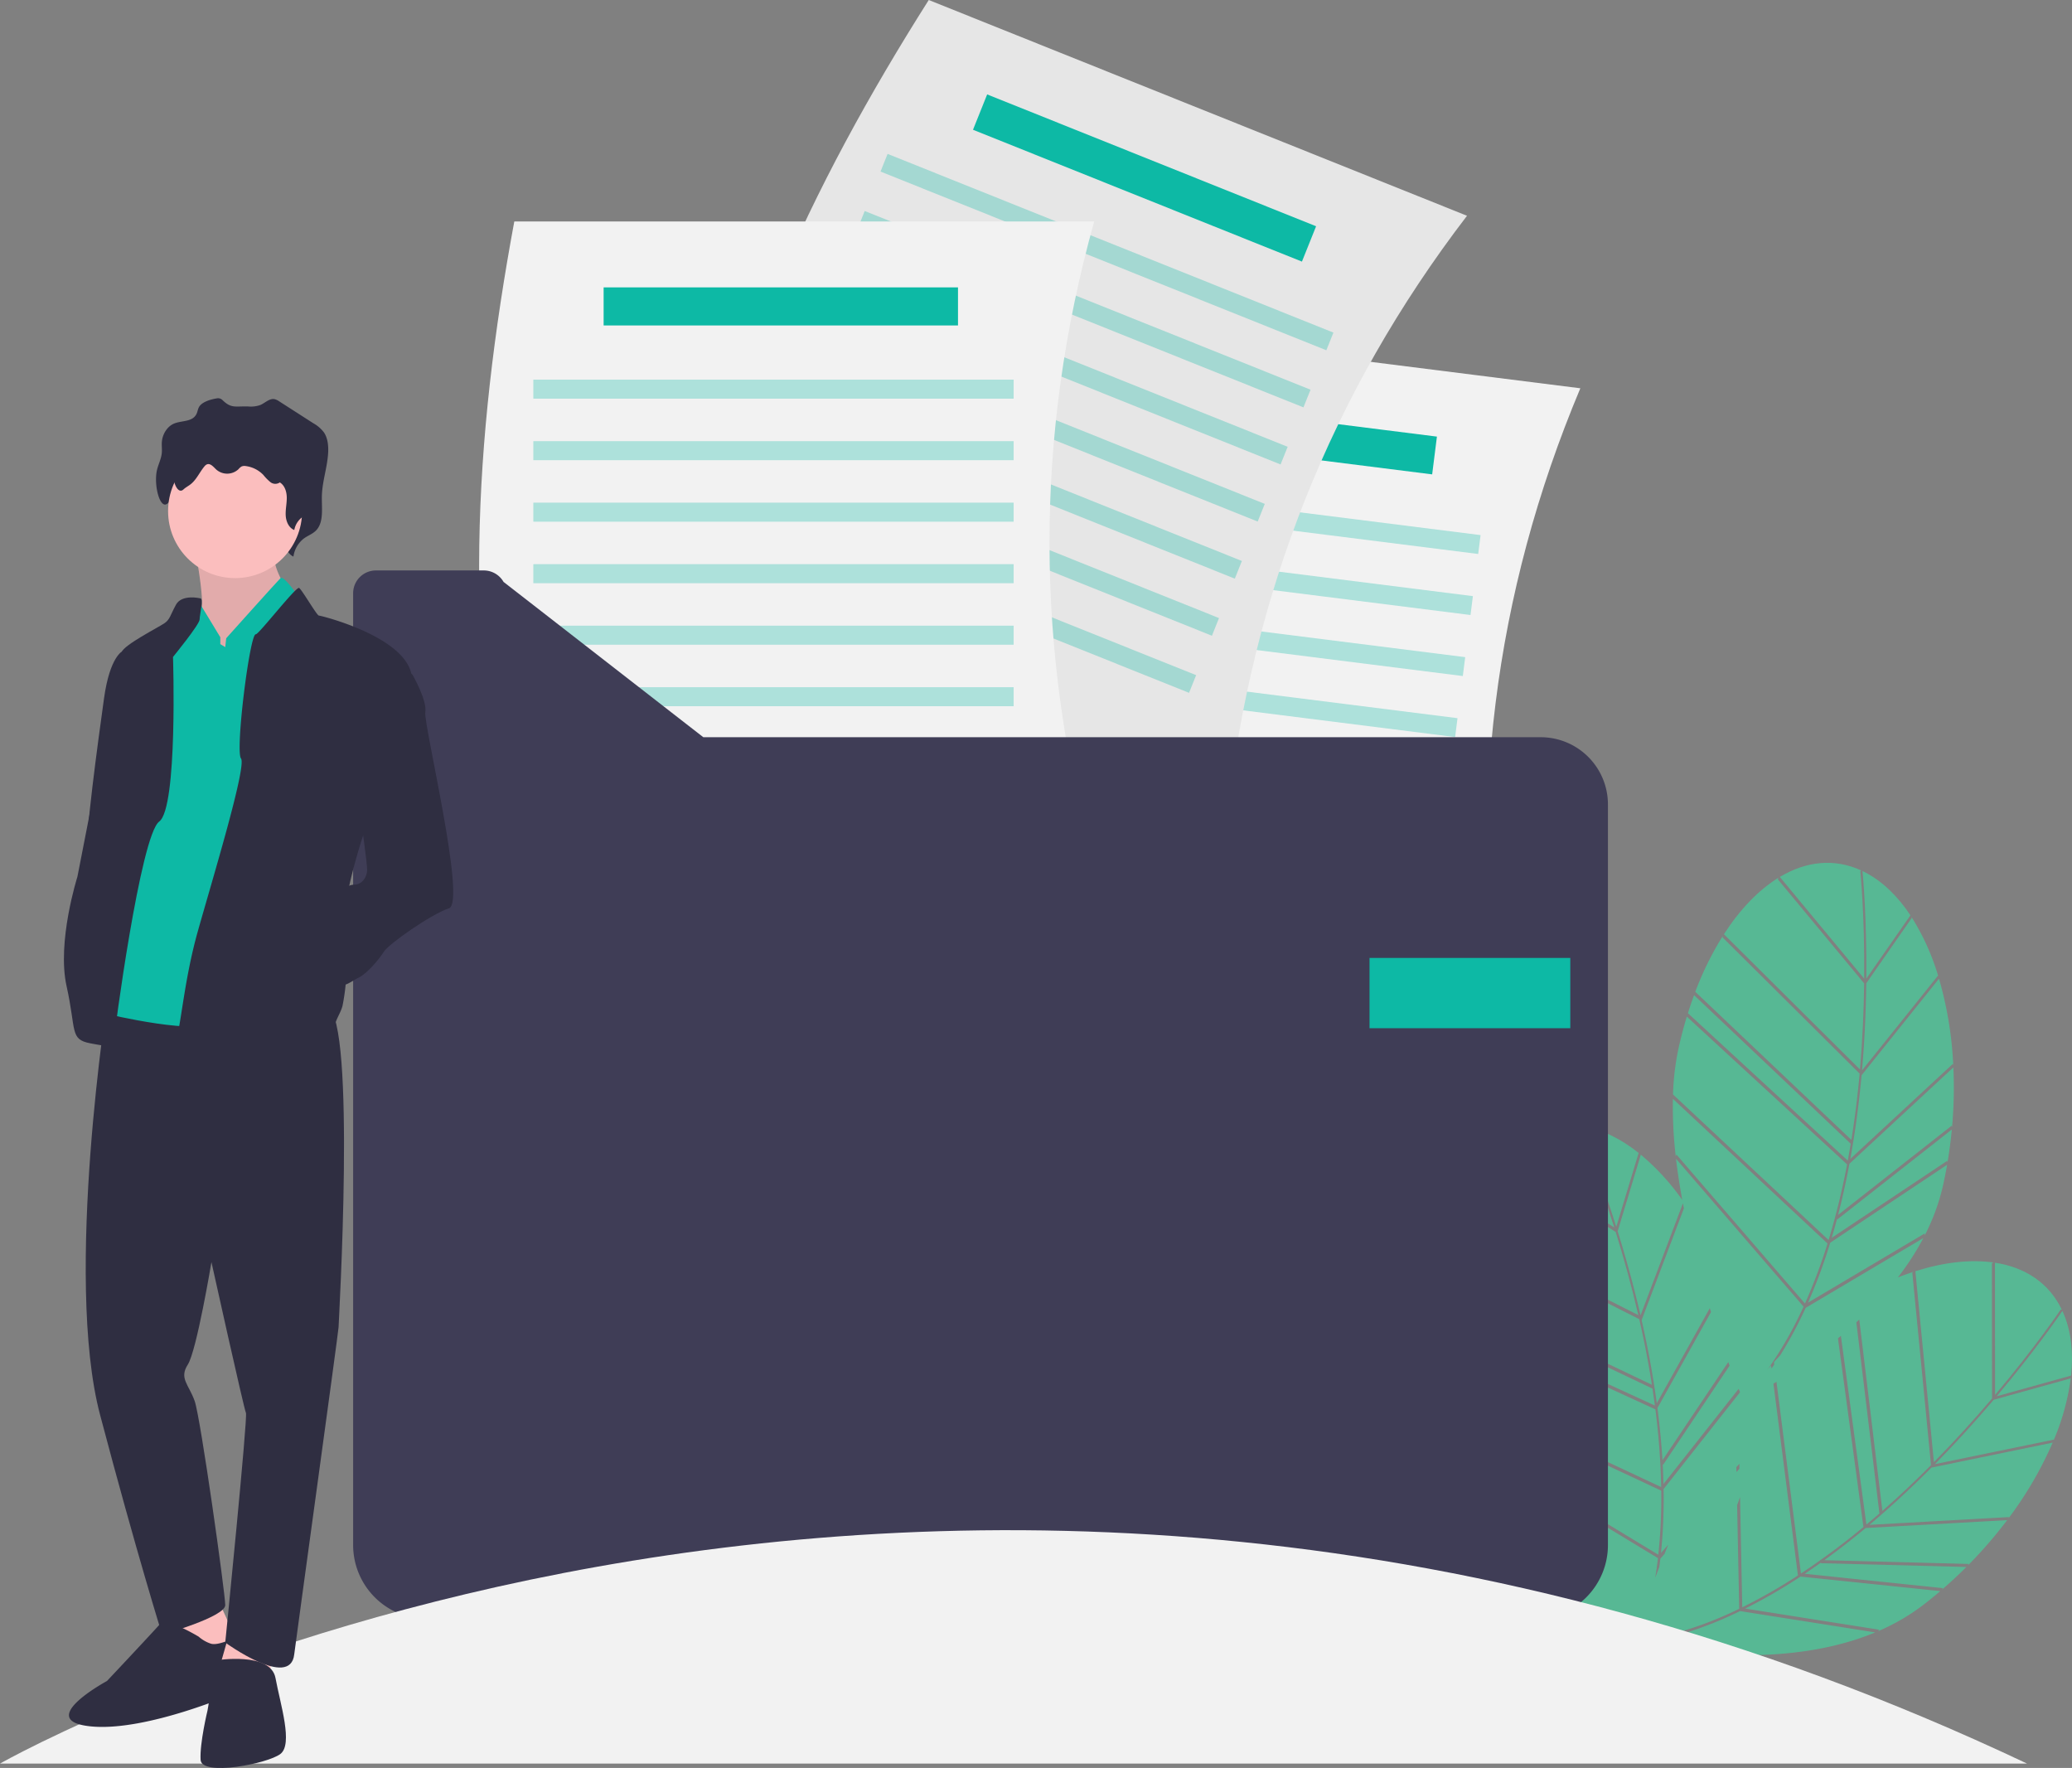
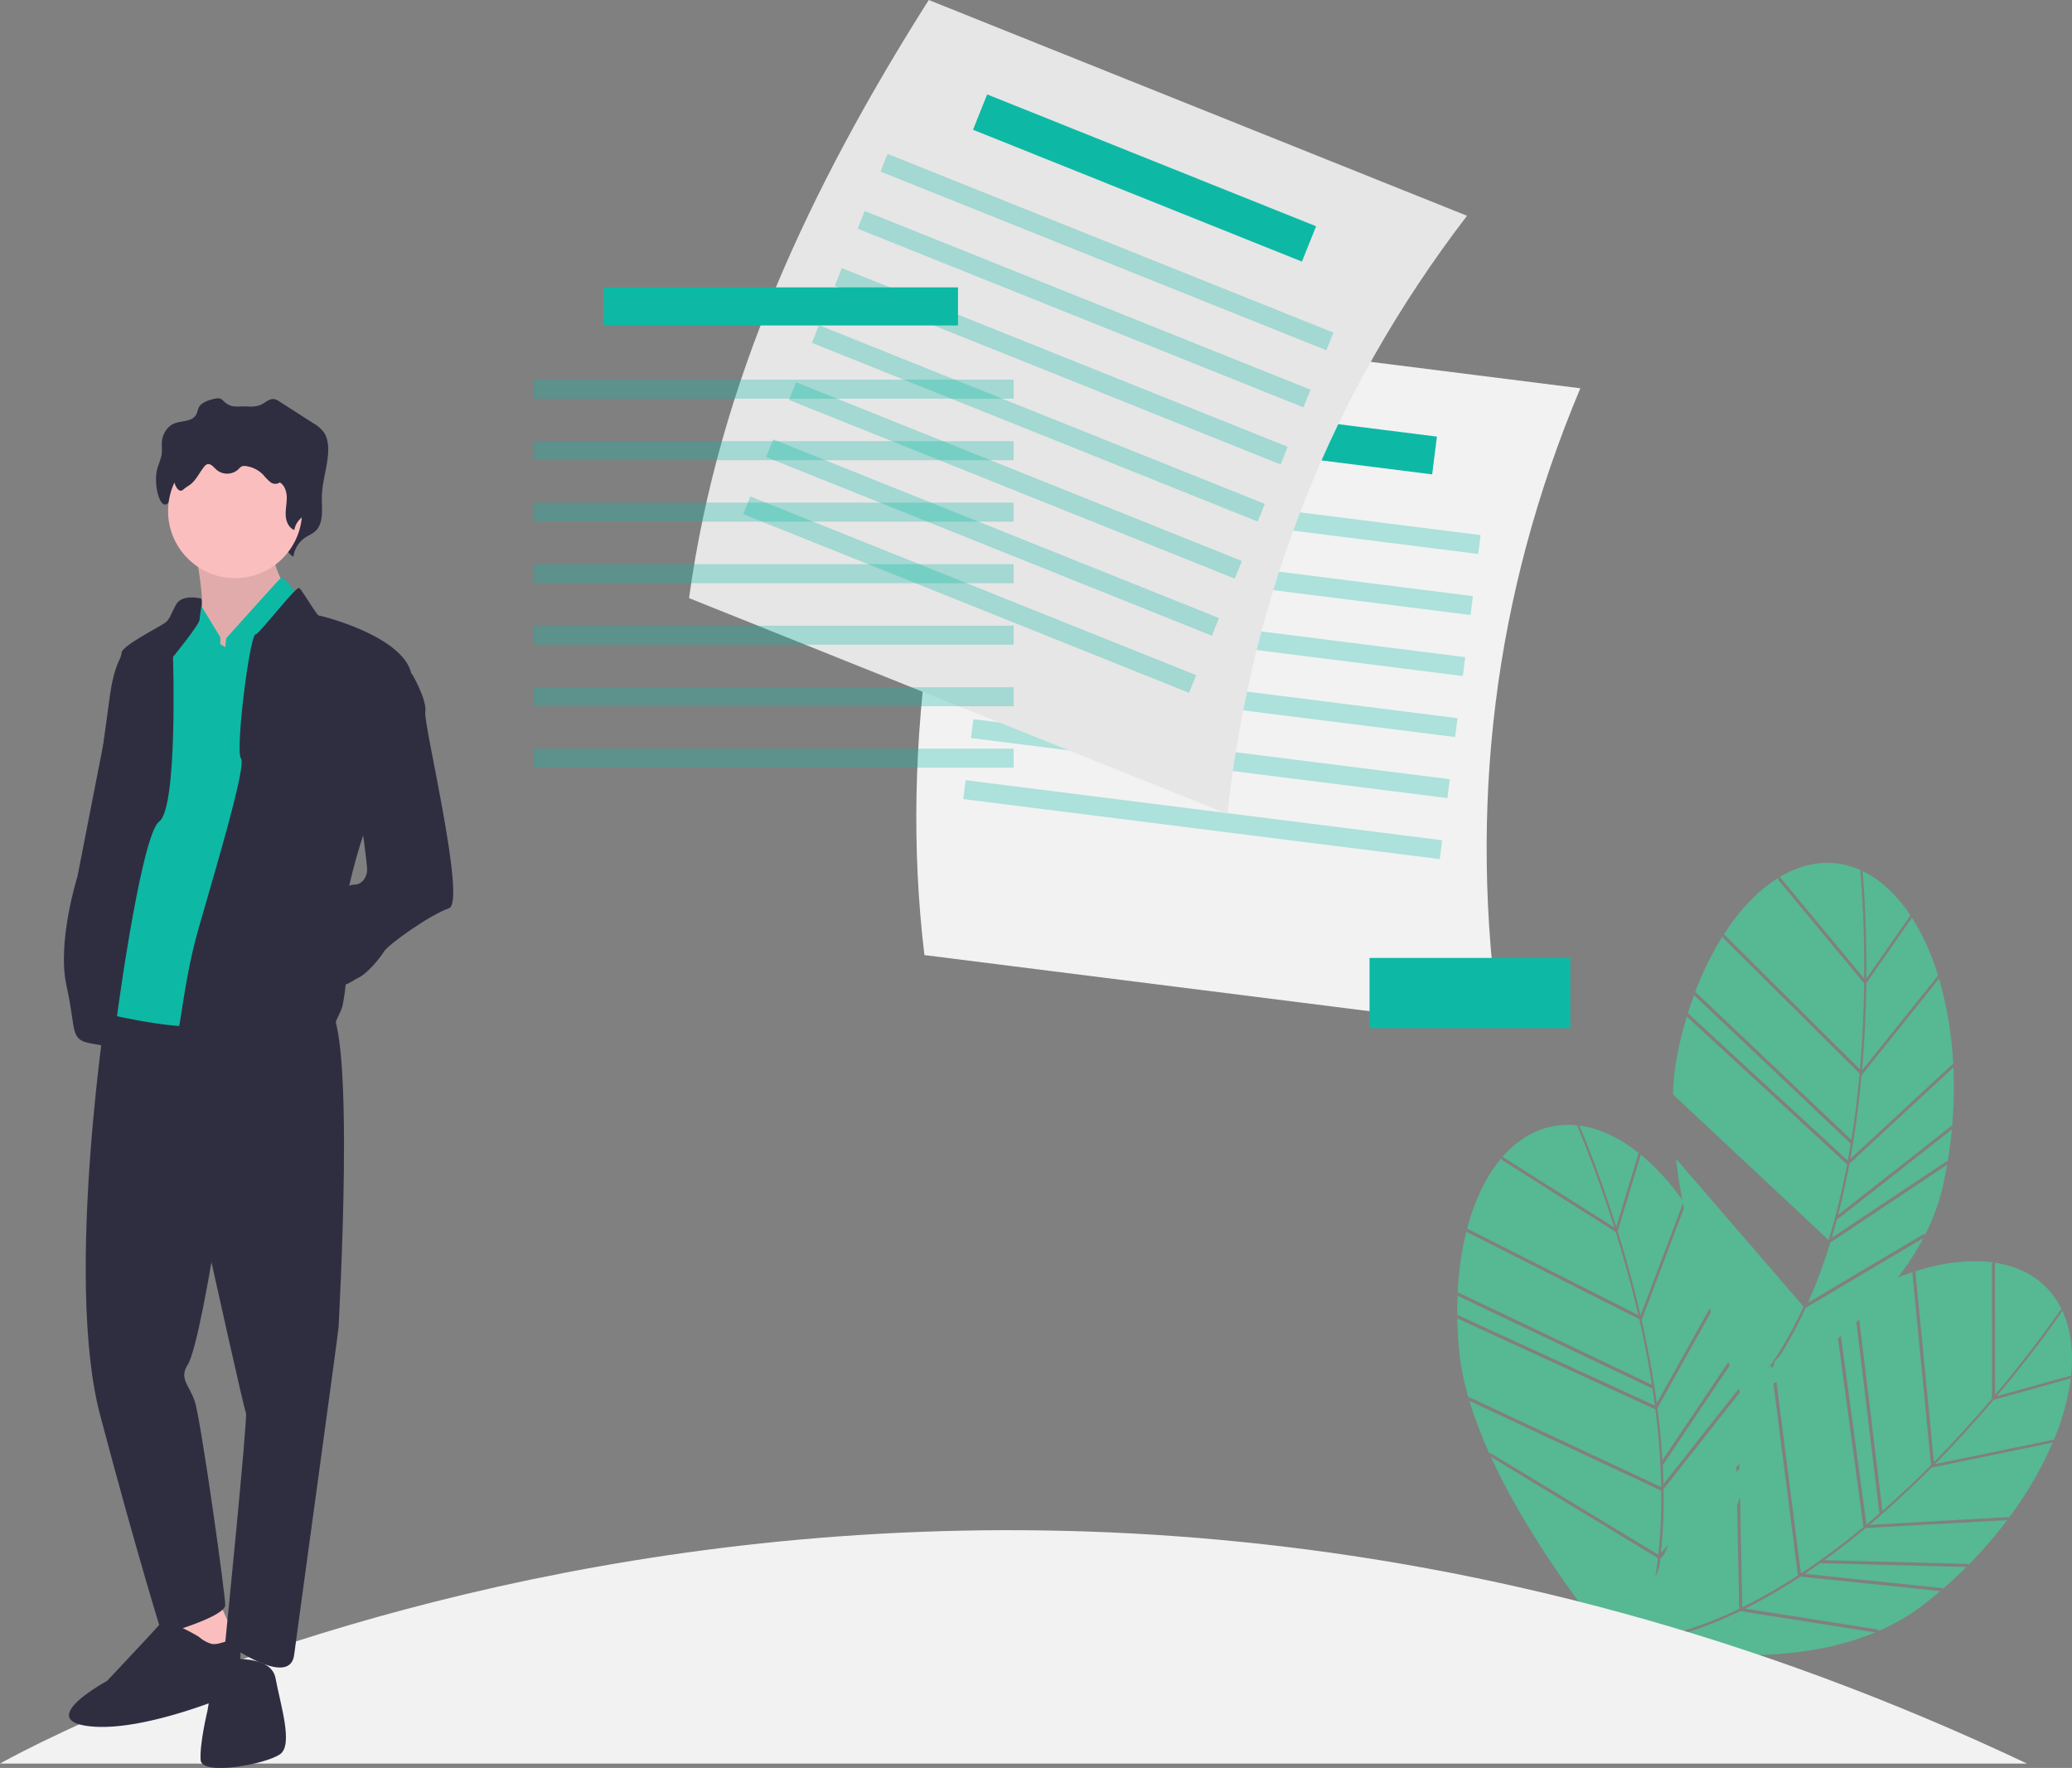
<svg xmlns="http://www.w3.org/2000/svg" id="Gruppe_6" data-name="Gruppe 6" width="870.858" height="743" viewBox="0 0 870.858 743">
  <rect x="0" y="0" width="870.858" height="743" fill="#808080" stroke="none" />
  <path id="Pfad_54" data-name="Pfad 54" d="M972.356,492.653c-.142,11.087-.649,23.508-1.788,36.6l31.935-39.82.225.623a99.6,99.6,0,0,0-11.488-25.468l.253.586Z" transform="translate(-187.966 -79.421)" fill="#57b894" />
  <path id="Pfad_55" data-name="Pfad 55" d="M972.391,489.421,990.928,462.8c-5.329-8.029-11.712-14.246-19-18.037-.379-.2-.76-.381-1.14-.564C971.069,447.2,972.615,464.824,972.391,489.421Z" transform="translate(-187.98 -78.134)" fill="#57b894" />
  <path id="Pfad_56" data-name="Pfad 56" d="M1005.638,574.026q1.177-6.964,1.828-13.9l-48.159,37.825-.065-.334q-1.087,4.092-2.268,8.045l48.551-32.374Z" transform="translate(-187.108 -85.453)" fill="#57b894" />
  <path id="Pfad_57" data-name="Pfad 57" d="M965.328,568.213l43.1-39.947.169.691a156.59,156.59,0,0,0-6-36.472l-32.544,40.579Q968.366,551.455,965.328,568.213Z" transform="translate(-187.636 -81.182)" fill="#57b894" />
  <path id="Pfad_58" data-name="Pfad 58" d="M964.84,531.155l-57.655-57.3.25-.7a130.746,130.746,0,0,0-11.671,23.627l65.611,62.225C962.936,549.286,964.052,539.892,964.84,531.155Z" transform="translate(-183.244 -79.962)" fill="#57b894" />
  <path id="Pfad_59" data-name="Pfad 59" d="M959.645,569.356q.662-3.563,1.241-7.081L895.034,499.82l.243-.7q-1.634,4.359-3.066,9l.239-.707Z" transform="translate(-183.019 -81.601)" fill="#57b894" />
  <path id="Pfad_60" data-name="Pfad 60" d="M959.831,594.275l47.758-37.51.139.716a186.983,186.983,0,0,0,.563-25.2l-43.685,40.487Q962.517,583.93,959.831,594.275Z" transform="translate(-187.289 -83.695)" fill="#57b894" />
-   <path id="Pfad_61" data-name="Pfad 61" d="M887.223,569.8l54,62.6a224.892,224.892,0,0,0,9.488-25.229l-64.99-60.8a180.9,180.9,0,0,0,1.2,24.187Z" transform="translate(-182.608 -84.584)" fill="#57b894" />
  <path id="Pfad_62" data-name="Pfad 62" d="M967.523,443.962l.438-.227c-11.336-5.239-23.2-3.919-34.269,2.7l35.469,42.763C969.4,462.582,967.551,444.225,967.523,443.962Z" transform="translate(-185.638 -77.901)" fill="#57b894" />
  <path id="Pfad_63" data-name="Pfad 63" d="M954.928,611.14a223.429,223.429,0,0,1-8.578,22.751l48.994-29.054.093.724a88.581,88.581,0,0,0,7.67-21q.959-4.3,1.705-8.62l-49.13,32.76C955.432,609.514,955.184,610.334,954.928,611.14Z" transform="translate(-186.437 -86.451)" fill="#57b894" />
  <path id="Pfad_64" data-name="Pfad 64" d="M967.557,491.6l-36.283-43.744.278-.669c-8.3,5.11-16.135,13.209-22.933,23.757L965.8,527.771C966.921,514.832,967.419,502.557,967.557,491.6Z" transform="translate(-184.055 -78.322)" fill="#57b894" />
  <path id="Pfad_65" data-name="Pfad 65" d="M951.181,603.334a303.5,303.5,0,0,0,7.758-31.737l-67.361-62.1q-1.913,6.294-3.427,13.062a108.75,108.75,0,0,0-2.378,19.656l65.361,61.152Z" transform="translate(-182.613 -82.256)" fill="#57b894" />
  <path id="Pfad_66" data-name="Pfad 66" d="M1027.985,680.729c-7.181,8.448-15.494,17.691-24.718,27.045l49.994-10.3-.224.623a99.609,99.609,0,0,0,7.4-26.943l-.179.613Z" transform="translate(-190.031 -92.462)" fill="#57b894" />
  <path id="Pfad_67" data-name="Pfad 67" d="M1059.12,642.68c-.166-.394-.342-.778-.519-1.161-1.7,2.492-11.747,17.054-27.609,35.855l31.258-8.682C1063.267,659.109,1062.316,650.25,1059.12,642.68Z" transform="translate(-191.781 -90.591)" fill="#57b894" />
  <path id="Pfad_68" data-name="Pfad 68" d="M951.758,754.365q-3.447,2.459-6.878,4.75l58.042,6.032-.382.639q5.349-4.613,10.272-9.537l-61.217-1.584Z" transform="translate(-186.345 -97.716)" fill="#57b894" />
  <path id="Pfad_69" data-name="Pfad 69" d="M973.9,735.156l58.676-3.275-.311.64a156.6,156.6,0,0,0,18.638-31.92L999.96,711.1Q986.932,724.187,973.9,735.156Z" transform="translate(-188.177 -94.322)" fill="#57b894" />
  <path id="Pfad_70" data-name="Pfad 70" d="M953.638,752.2l60.707,1.571-.35.641a186.981,186.981,0,0,0,16.507-19.05l-59.469,3.32Q962.3,745.949,953.638,752.2Z" transform="translate(-186.898 -96.516)" fill="#57b894" />
  <path id="Pfad_71" data-name="Pfad 71" d="M871.936,776.009c.4-.459.812-.926,1.233-1.414a155.616,155.616,0,0,0,35.27-12.345l-.876-43.543q.636-1.707,1.226-3.437l.932,46.353a224.878,224.878,0,0,0,23.4-13.379L922.827,667.63q.626-.373,1.277-.767l10.28,80.511.056.006a303.519,303.519,0,0,0,26.218-19.495l-10.717-79.29q.62-.512,1.241-1.033L961.9,726.853q2.782-2.322,5.473-4.662l-9.7-80.332q.617-.568,1.231-1.146l9.712,80.395c7.406-6.494,14.257-13.018,20.437-19.245l-7.862-80.9.639-.38c-2.214.716-4.455,1.53-6.715,2.42a114.588,114.588,0,0,0,10.732-16.562L936.38,635.773a171.918,171.918,0,0,1-10.718,19.971c-.879.93-1.752,1.874-2.615,2.842l.126.984q-.576.856-1.158,1.7l-.167-1.309c-.492.567-.979,1.145-1.465,1.724a161.93,161.93,0,0,0,15.1-26.428l-53.605-62.144c.674,5.773,1.574,11.572,2.636,17.314a98.348,98.348,0,0,0-17.876-19.389l.422.479-9.7,32.054c3.292,10.588,6.649,22.558,9.611,35.356l17.813-47.081q.2,1.068.413,2.132l-17.768,46.96q4.083,18.012,6.373,34.888l22.281-39.915q.258.819.516,1.626l-22.522,40.346q1.463,11.262,2.106,21.93l27.673-41.262q.284.764.559,1.5l-27.966,41.7-.165-.3q.232,4.228.33,8.352l31.594-40.006q.315.779.585,1.436l-32.141,40.7c.014.853.032,1.709.037,2.555a223.417,223.417,0,0,1-1.126,24.288l3.069-3.49q-.815,1.976-1.587,3.9l-1.745,1.985c-.139,1.2-.291,2.392-.45,3.577q-.893,2.3-1.716,4.493.67-4.117,1.155-8.284L804.1,698.416c20.218,44.037,55.86,84.976,58.141,87.573q2.3-4.965,4.149-10.156c.419-.064.837-.134,1.256-.2-.145.415-.286.833-.434,1.245-.219.036-.438.077-.657.111l.57.124q-1.316,3.636-2.811,7.1c1.4-1.417,3.508-3.608,6.056-6.442,16.123,3.135,59.377,9.316,95.236-5.6l-56.8-8.957A157.167,157.167,0,0,1,871.936,776.009Zm35.307-73.266,1.266-1.44.041,2.045-1.266,1.44Z" transform="translate(-177.456 -86.142)" fill="#57b894" />
  <path id="Pfad_72" data-name="Pfad 72" d="M1057.845,639.565l.482.1c-5.39-11.265-15.372-17.818-28.114-19.78l.043,55.558C1047.412,655.1,1057.7,639.785,1057.845,639.565Z" transform="translate(-191.732 -89.226)" fill="#57b894" />
  <path id="Pfad_73" data-name="Pfad 73" d="M939.279,762.084a223.449,223.449,0,0,1-21.118,12.051l56.265,8.872-.39.617a88.587,88.587,0,0,0,19.3-11.283q3.484-2.7,6.811-5.552l-58.734-6.1C940.7,761.153,939.99,761.627,939.279,762.084Z" transform="translate(-184.658 -98.115)" fill="#57b894" />
  <path id="Pfad_74" data-name="Pfad 74" d="M1002.3,703.66c9.113-9.254,17.325-18.39,24.421-26.742l-.044-56.833.641-.338c-9.653-1.359-20.852-.117-32.815,3.67Z" transform="translate(-189.477 -89.183)" fill="#57b894" />
  <path id="Pfad_75" data-name="Pfad 75" d="M868.681,569.867c-7.55-5.989-15.542-9.928-23.646-11.281-.422-.07-.84-.128-1.259-.184,1.2,2.767,8.115,19.052,15.505,42.514Z" transform="translate(-179.961 -85.344)" fill="#57b894" />
  <path id="Pfad_76" data-name="Pfad 76" d="M865.492,642.7,792.95,606.029l.022-.743a130.745,130.745,0,0,0-3.8,26.078l81.631,38.9C869.286,660.53,867.443,651.251,865.492,642.7Z" transform="translate(-176.514 -88.304)" fill="#57b894" />
  <path id="Pfad_77" data-name="Pfad 77" d="M871.045,673.695l-81.933-39.041.013-.746q-.206,4.651-.135,9.506l.008-.746,83.053,38.145Q871.581,677.22,871.045,673.695Z" transform="translate(-176.501 -90.111)" fill="#57b894" />
  <path id="Pfad_78" data-name="Pfad 78" d="M875.06,719.6l-80.6-37.739a180.869,180.869,0,0,0,8.614,22.632l.056-.813,70.706,42.845a224.891,224.891,0,0,0,1.225-26.926Z" transform="translate(-176.848 -93.138)" fill="#57b894" />
  <path id="Pfad_79" data-name="Pfad 79" d="M840.724,558.663l.346-.351c-12.4-1.478-23.279,3.445-31.757,13.158l46.95,29.706C848.262,575.793,840.831,558.905,840.724,558.663Z" transform="translate(-177.786 -85.322)" fill="#57b894" />
  <path id="Pfad_80" data-name="Pfad 80" d="M855.852,604l-48.027-30.387.057-.722c-6.316,7.426-11.262,17.55-14.467,29.682l71.951,36.37C862.429,626.3,859.107,614.468,855.852,604Z" transform="translate(-176.782 -86.259)" fill="#57b894" />
  <path id="Pfad_81" data-name="Pfad 81" d="M874.692,715.686a303.527,303.527,0,0,0-2.431-32.581L789,644.866q.126,6.577.778,13.482a108.762,108.762,0,0,0,3.814,19.428l81.063,37.954Z" transform="translate(-176.503 -90.803)" fill="#57b894" />
  <path id="Pfad_82" data-name="Pfad 82" d="M791.524,494.266,549.712,463.785c-10.96-91.166,5.6-180.17,33.868-268.68l241.812,30.481C788.9,312.419,778.193,402.041,791.524,494.266Z" transform="translate(-161.181 -62.407)" fill="#f2f2f2" />
  <rect id="Rechteck_9" data-name="Rechteck 9" width="148.943" height="16.002" transform="matrix(0.992, 0.125, -0.125, 0.992, 456.186, 164.869)" fill="#0db9a5" />
  <rect id="Rechteck_10" data-name="Rechteck 10" width="201.874" height="8.001" transform="matrix(0.992, 0.125, -0.125, 0.992, 422.026, 199.645)" fill="#0db9a5" opacity="0.3" />
  <rect id="Rechteck_11" data-name="Rechteck 11" width="201.874" height="8.001" transform="matrix(0.992, 0.125, -0.125, 0.992, 418.794, 225.292)" fill="#0db9a5" opacity="0.3" />
  <rect id="Rechteck_12" data-name="Rechteck 12" width="201.874" height="8.001" transform="matrix(0.992, 0.125, -0.125, 0.992, 415.561, 250.939)" fill="#0db9a5" opacity="0.3" />
  <rect id="Rechteck_13" data-name="Rechteck 13" width="201.874" height="8.001" transform="matrix(0.992, 0.125, -0.125, 0.992, 412.328, 276.585)" fill="#0db9a5" opacity="0.3" />
  <rect id="Rechteck_14" data-name="Rechteck 14" width="201.874" height="8.001" transform="matrix(0.992, 0.125, -0.125, 0.992, 409.095, 302.232)" fill="#0db9a5" opacity="0.3" />
  <rect id="Rechteck_15" data-name="Rechteck 15" width="201.874" height="8.001" transform="matrix(0.992, 0.125, -0.125, 0.992, 405.862, 327.879)" fill="#0db9a5" opacity="0.3" />
-   <rect id="Rechteck_16" data-name="Rechteck 16" width="201.874" height="8.001" transform="matrix(0.992, 0.125, -0.125, 0.992, 402.63, 353.526)" fill="#0db9a5" opacity="0.3" />
  <path id="Pfad_83" data-name="Pfad 83" d="M670.577,395.508l-226.23-90.677c12.465-90.973,51.006-172.89,100.752-251.367l226.23,90.677C714.055,218.916,681.015,302.911,670.577,395.508Z" transform="translate(-154.744 -53.465)" fill="#e6e6e6" />
  <rect id="Rechteck_17" data-name="Rechteck 17" width="148.943" height="16.002" transform="translate(414.902 39.674) rotate(21.841)" fill="#0db9a5" />
  <rect id="Rechteck_18" data-name="Rechteck 18" width="201.874" height="8.001" transform="translate(373.055 64.675) rotate(21.841)" fill="#0db9a5" opacity="0.3" />
  <rect id="Rechteck_19" data-name="Rechteck 19" width="201.874" height="8.001" transform="translate(363.437 88.669) rotate(21.841)" fill="#0db9a5" opacity="0.3" />
  <rect id="Rechteck_20" data-name="Rechteck 20" width="201.874" height="8.001" transform="translate(353.82 112.663) rotate(21.841)" fill="#0db9a5" opacity="0.3" />
  <rect id="Rechteck_21" data-name="Rechteck 21" width="201.874" height="8.001" transform="translate(344.203 136.657) rotate(21.841)" fill="#0db9a5" opacity="0.3" />
  <rect id="Rechteck_22" data-name="Rechteck 22" width="201.874" height="8.001" transform="translate(334.586 160.652) rotate(21.841)" fill="#0db9a5" opacity="0.3" />
  <rect id="Rechteck_23" data-name="Rechteck 23" width="201.874" height="8.001" transform="translate(324.969 184.646) rotate(21.841)" fill="#0db9a5" opacity="0.3" />
  <rect id="Rechteck_24" data-name="Rechteck 24" width="201.874" height="8.001" transform="translate(315.351 208.64) rotate(21.841)" fill="#0db9a5" opacity="0.3" />
-   <path id="Pfad_84" data-name="Pfad 84" d="M608.684,423.619H364.958c-22.275-89.08-16.978-179.455,0-270.806H608.684C583.341,243.527,583.923,333.786,608.684,423.619Z" transform="translate(-148.798 -59.737)" fill="#f2f2f2" />
  <rect id="Rechteck_25" data-name="Rechteck 25" width="148.943" height="16.002" transform="translate(253.703 120.771)" fill="#0db9a5" />
  <rect id="Rechteck_26" data-name="Rechteck 26" width="201.874" height="8.001" transform="translate(224.161 159.546)" fill="#0db9a5" opacity="0.3" />
  <rect id="Rechteck_27" data-name="Rechteck 27" width="201.874" height="8.001" transform="translate(224.161 185.396)" fill="#0db9a5" opacity="0.3" />
  <rect id="Rechteck_28" data-name="Rechteck 28" width="201.874" height="8.001" transform="translate(224.161 211.245)" fill="#0db9a5" opacity="0.3" />
  <rect id="Rechteck_29" data-name="Rechteck 29" width="201.874" height="8.001" transform="translate(224.161 237.095)" fill="#0db9a5" opacity="0.3" />
  <rect id="Rechteck_30" data-name="Rechteck 30" width="201.874" height="8.001" transform="translate(224.161 262.945)" fill="#0db9a5" opacity="0.3" />
  <rect id="Rechteck_31" data-name="Rechteck 31" width="201.874" height="8.001" transform="translate(224.161 288.794)" fill="#0db9a5" opacity="0.3" />
  <rect id="Rechteck_32" data-name="Rechteck 32" width="201.874" height="8.001" transform="translate(224.161 314.644)" fill="#0db9a5" opacity="0.3" />
-   <path id="Pfad_85" data-name="Pfad 85" d="M440.831,379.44l-83.966-65.278a9.585,9.585,0,0,0-8.309-4.807H303.237a9.585,9.585,0,0,0-9.585,9.585V718.926a31.09,31.09,0,0,0,31.09,31.09H789.954a31.09,31.09,0,0,0,31.09-31.09V407.7a28.258,28.258,0,0,0-28.258-28.258Z" transform="translate(-145.23 -69.62)" fill="#3f3d56" />
  <rect id="Rechteck_33" data-name="Rechteck 33" width="84.383" height="29.534" transform="translate(575.61 402.579)" fill="#0db9a5" />
  <path id="Pfad_86" data-name="Pfad 86" d="M135.228,837.966s385.932-220.714,851.963,0" transform="translate(-135.228 -96.801)" fill="#f2f2f2" />
  <path id="Pfad_87" data-name="Pfad 87" d="M223.091,303.714s4.142,21.953,1.243,23.61a50.354,50.354,0,0,0-6.627,4.97l7.456,10.355,17.811,3.728,16.982-15.74V314.9s-4.97-7.87-4.142-12.84S223.091,303.714,223.091,303.714Z" transform="translate(-140.435 -69.043)" fill="#fbbebe" />
  <path id="Pfad_88" data-name="Pfad 88" d="M223.091,303.714s4.142,21.953,1.243,23.61a50.354,50.354,0,0,0-6.627,4.97l7.456,10.355,17.811,3.728,16.982-15.74V314.9s-4.97-7.87-4.142-12.84S223.091,303.714,223.091,303.714Z" transform="translate(-140.435 -69.043)" opacity="0.1" />
-   <path id="Pfad_89" data-name="Pfad 89" d="M191.784,344.183l-2.485,1.243s-5.385,2.071-7.87,19.882-8.284,60.474-6.627,61.717.828,9.527.828,9.527l12.426-65.03Z" transform="translate(-137.708 -71.819)" fill="#2f2e41" />
+   <path id="Pfad_89" data-name="Pfad 89" d="M191.784,344.183s-5.385,2.071-7.87,19.882-8.284,60.474-6.627,61.717.828,9.527.828,9.527l12.426-65.03Z" transform="translate(-137.708 -71.819)" fill="#2f2e41" />
  <path id="Pfad_90" data-name="Pfad 90" d="M223.177,236.018c-.379.791-.512,1.714-.867,2.519-1.614,3.658-6.21,2.839-9.525,4.223-2.807,1.172-4.9,4.389-5.122,7.866-.093,1.476.123,2.965-.01,4.437-.245,2.719-1.647,5.113-2.146,7.784-1.212,6.489,1.616,16.736,4.81,13.234,1.007-1.1,2.268-1.836,3.355-2.83,2.825-2.582,4.264-6.686,6.559-9.908a3.463,3.463,0,0,1,1.165-1.155c1.677-.833,3.17,1.4,4.5,2.859a7.038,7.038,0,0,0,10.558-.2,6.194,6.194,0,0,1,1.488-1.52,3.172,3.172,0,0,1,2.067-.2,13.572,13.572,0,0,1,8.276,4.928,25.029,25.029,0,0,0,3.359,4c1.327,1.05,3.262,1.4,4.457.148,2.4,1.7,3.3,5.309,3.308,8.6s-.667,6.552-.5,9.833,1.452,6.822,4.067,8.026a11.688,11.688,0,0,1,4.328-7.571c1.781-1.325,3.945-1.982,5.451-3.712,3.015-3.463,2.06-9.224,2.175-14.165.143-6.094,2.255-11.92,2.628-18,.186-3.039-.128-6.3-1.727-8.7a14.3,14.3,0,0,0-4.5-3.9L257.1,233.479a6.067,6.067,0,0,0-2.108-1c-2.093-.376-3.9,1.587-5.886,2.452a11.919,11.919,0,0,1-5.166.627c-5.519-.15-7.073.922-10.782-2.674a2.615,2.615,0,0,0-2.241-.748C228.7,232.488,224.39,233.484,223.177,236.018Z" transform="translate(-139.647 -64.743)" fill="#2f2e41" />
  <path id="Pfad_91" data-name="Pfad 91" d="M96.367,716.92l8.7,19.053-16.983,5.8-8.7-4.556,2.071-20.3Z" transform="translate(-5.012 -45.262)" fill="#fbbebe" />
  <path id="Pfad_92" data-name="Pfad 92" d="M220.666,787.223s-13.669-8.284-16.154-5.385-22.367,24.024-22.367,24.024-30.651,16.568-7.041,19.053,62.131-14.5,62.131-14.5,2.071-22.367.414-22.781-8.7,3.728-12.012,2.485a14.854,14.854,0,0,1-4.97-2.9Z" transform="translate(-137.181 -99.412)" fill="#2f2e41" />
-   <path id="Pfad_93" data-name="Pfad 93" d="M119.878,738.221V755.2l-22.367-4.97,4.97-17.4Z" transform="translate(-6.156 -46.267)" fill="#fbbebe" />
  <path id="Pfad_94" data-name="Pfad 94" d="M231.847,798.2s22.781-3.728,24.852,7.456,7.456,27.752,2.071,31.894-33.136,9.527-33.551,2.485,2.9-20.71,2.9-20.71,2.071-10.769.828-13.669S231.847,798.2,231.847,798.2Z" transform="translate(-140.907 -100.446)" fill="#2f2e41" />
  <path id="Pfad_95" data-name="Pfad 95" d="M183.094,499.689s-18.7,118.569-3.374,176.558,26.095,92.368,26.095,92.368,26.509-7.456,26.509-12.426-10.355-78.7-12.84-85.741-6.627-9.527-2.9-15.326,9.941-43.077,9.941-43.077,13.669,61.717,14.5,63.373-8.7,96.51-8.7,96.51,27.342,19.842,28.994,4.97c.414-3.728,18.639-135.859,18.639-137.516s7.456-128.4-4.556-134.617S183.094,499.689,183.094,499.689Z" transform="translate(-137.656 -81.632)" fill="#2f2e41" />
  <circle id="Ellipse_6" data-name="Ellipse 6" cx="28.166" cy="28.166" r="28.166" transform="translate(70.644 186.623)" fill="#fbbebe" />
  <path id="Pfad_96" data-name="Pfad 96" d="M230.827,340.535v-2.9l-8.284-13.669s-8.284.828-9.527,4.556-15.326,33.551-15.326,33.551L182.779,495.862s41.006,9.941,47.219,2.9,29.823-160.3,29.823-160.3l3.314-18.639s-5.69-8.284-6.987-7.041-22.836,25.267-22.836,25.267l-.414,3.728Z" transform="translate(-138.23 -69.829)" fill="#0db9a5" />
  <path id="Pfad_97" data-name="Pfad 97" d="M221.144,321.83s-7.663-1.864-10.148,2.692-2.485,6.213-4.97,7.87S189.043,341.5,188.215,344.4s-18.639,94.439-18.639,94.439-8.7,27.338-4.556,45.977,1.243,22.367,9.941,24.024,9.941,1.657,9.941-.828,11.184-86.569,19.053-92.368,5.8-69.172,5.8-69.172,11.184-13.669,11.184-15.74S222.8,321.675,221.144,321.83Z" transform="translate(-137.038 -70.384)" fill="#2f2e41" />
  <path id="Pfad_98" data-name="Pfad 98" d="M247.714,336.679c1.156.193,16.982-20.3,18.225-19.468s7.456,11.6,8.284,11.6,36.036,8.7,38.935,24.852-20.3,67.515-20.3,67.515-9.941,29.409-7.87,42.249a86.5,86.5,0,0,1-.828,29.409c-.828,3.314-3.728,7.041-2.9,8.7s-18.225-2.071-26.095,2.485-43.077,7.87-41.006,2.9,3.314-24.438,9.113-45.148,20.71-69.586,18.225-72.9S245.229,336.265,247.714,336.679Z" transform="translate(-140.206 -70.115)" fill="#2f2e41" />
  <path id="Pfad_99" data-name="Pfad 99" d="M312.5,350.814l5.385,4.97s6.213,10.769,5.385,15.74,17.4,79.942,9.941,82.427-25.267,14.911-27.338,18.225-7.041,9.113-10.355,10.769-6.627,4.556-8.7,2.9-6.627-35.622-3.314-36.864,6.627-4.97,9.941-4.97,5.385-3.314,5.385-6.213-2.485-20.3-2.485-20.3L290.959,376.5Z" transform="translate(-144.515 -72.238)" fill="#2f2e41" />
  <path id="Pfad_100" data-name="Pfad 100" d="M228.621,240.481c-.335.6-.452,1.3-.767,1.9-1.427,2.765-5.491,2.146-8.422,3.192a7.015,7.015,0,0,0-4.529,5.947c-.082,1.116.109,2.241-.008,3.354-.217,2.055-1.456,3.866-1.9,5.885-1.072,4.905,1.429,12.652,4.253,10,.89-.835,2.005-1.388,2.967-2.14,2.5-1.952,3.77-5.055,5.8-7.49a2.89,2.89,0,0,1,1.03-.873c1.483-.63,2.8,1.056,3.975,2.161a6.946,6.946,0,0,0,9.336-.152,5.136,5.136,0,0,1,1.315-1.149,3.244,3.244,0,0,1,1.828-.153,12.523,12.523,0,0,1,7.318,3.725,20.017,20.017,0,0,0,2.97,3.023,3.312,3.312,0,0,0,3.941.112c2.126,1.285,2.919,4.013,2.925,6.5s-.59,4.953-.445,7.433,1.284,5.157,3.6,6.067a8.657,8.657,0,0,1,3.827-5.724c1.575-1,3.488-1.5,4.82-2.806,2.666-2.618,1.821-6.973,1.924-10.708.126-4.607,1.994-9.011,2.324-13.608a9.539,9.539,0,0,0-1.527-6.578,12.3,12.3,0,0,0-3.982-2.949l-12.571-6.9a5.807,5.807,0,0,0-1.864-.756c-1.851-.284-3.45,1.2-5.2,1.854a12.215,12.215,0,0,1-4.568.474c-4.88-.113-6.254.7-9.534-2.021a2.565,2.565,0,0,0-1.981-.565C233.506,237.813,229.694,238.566,228.621,240.481Z" transform="translate(-140.122 -65.085)" fill="#2f2e41" />
</svg>